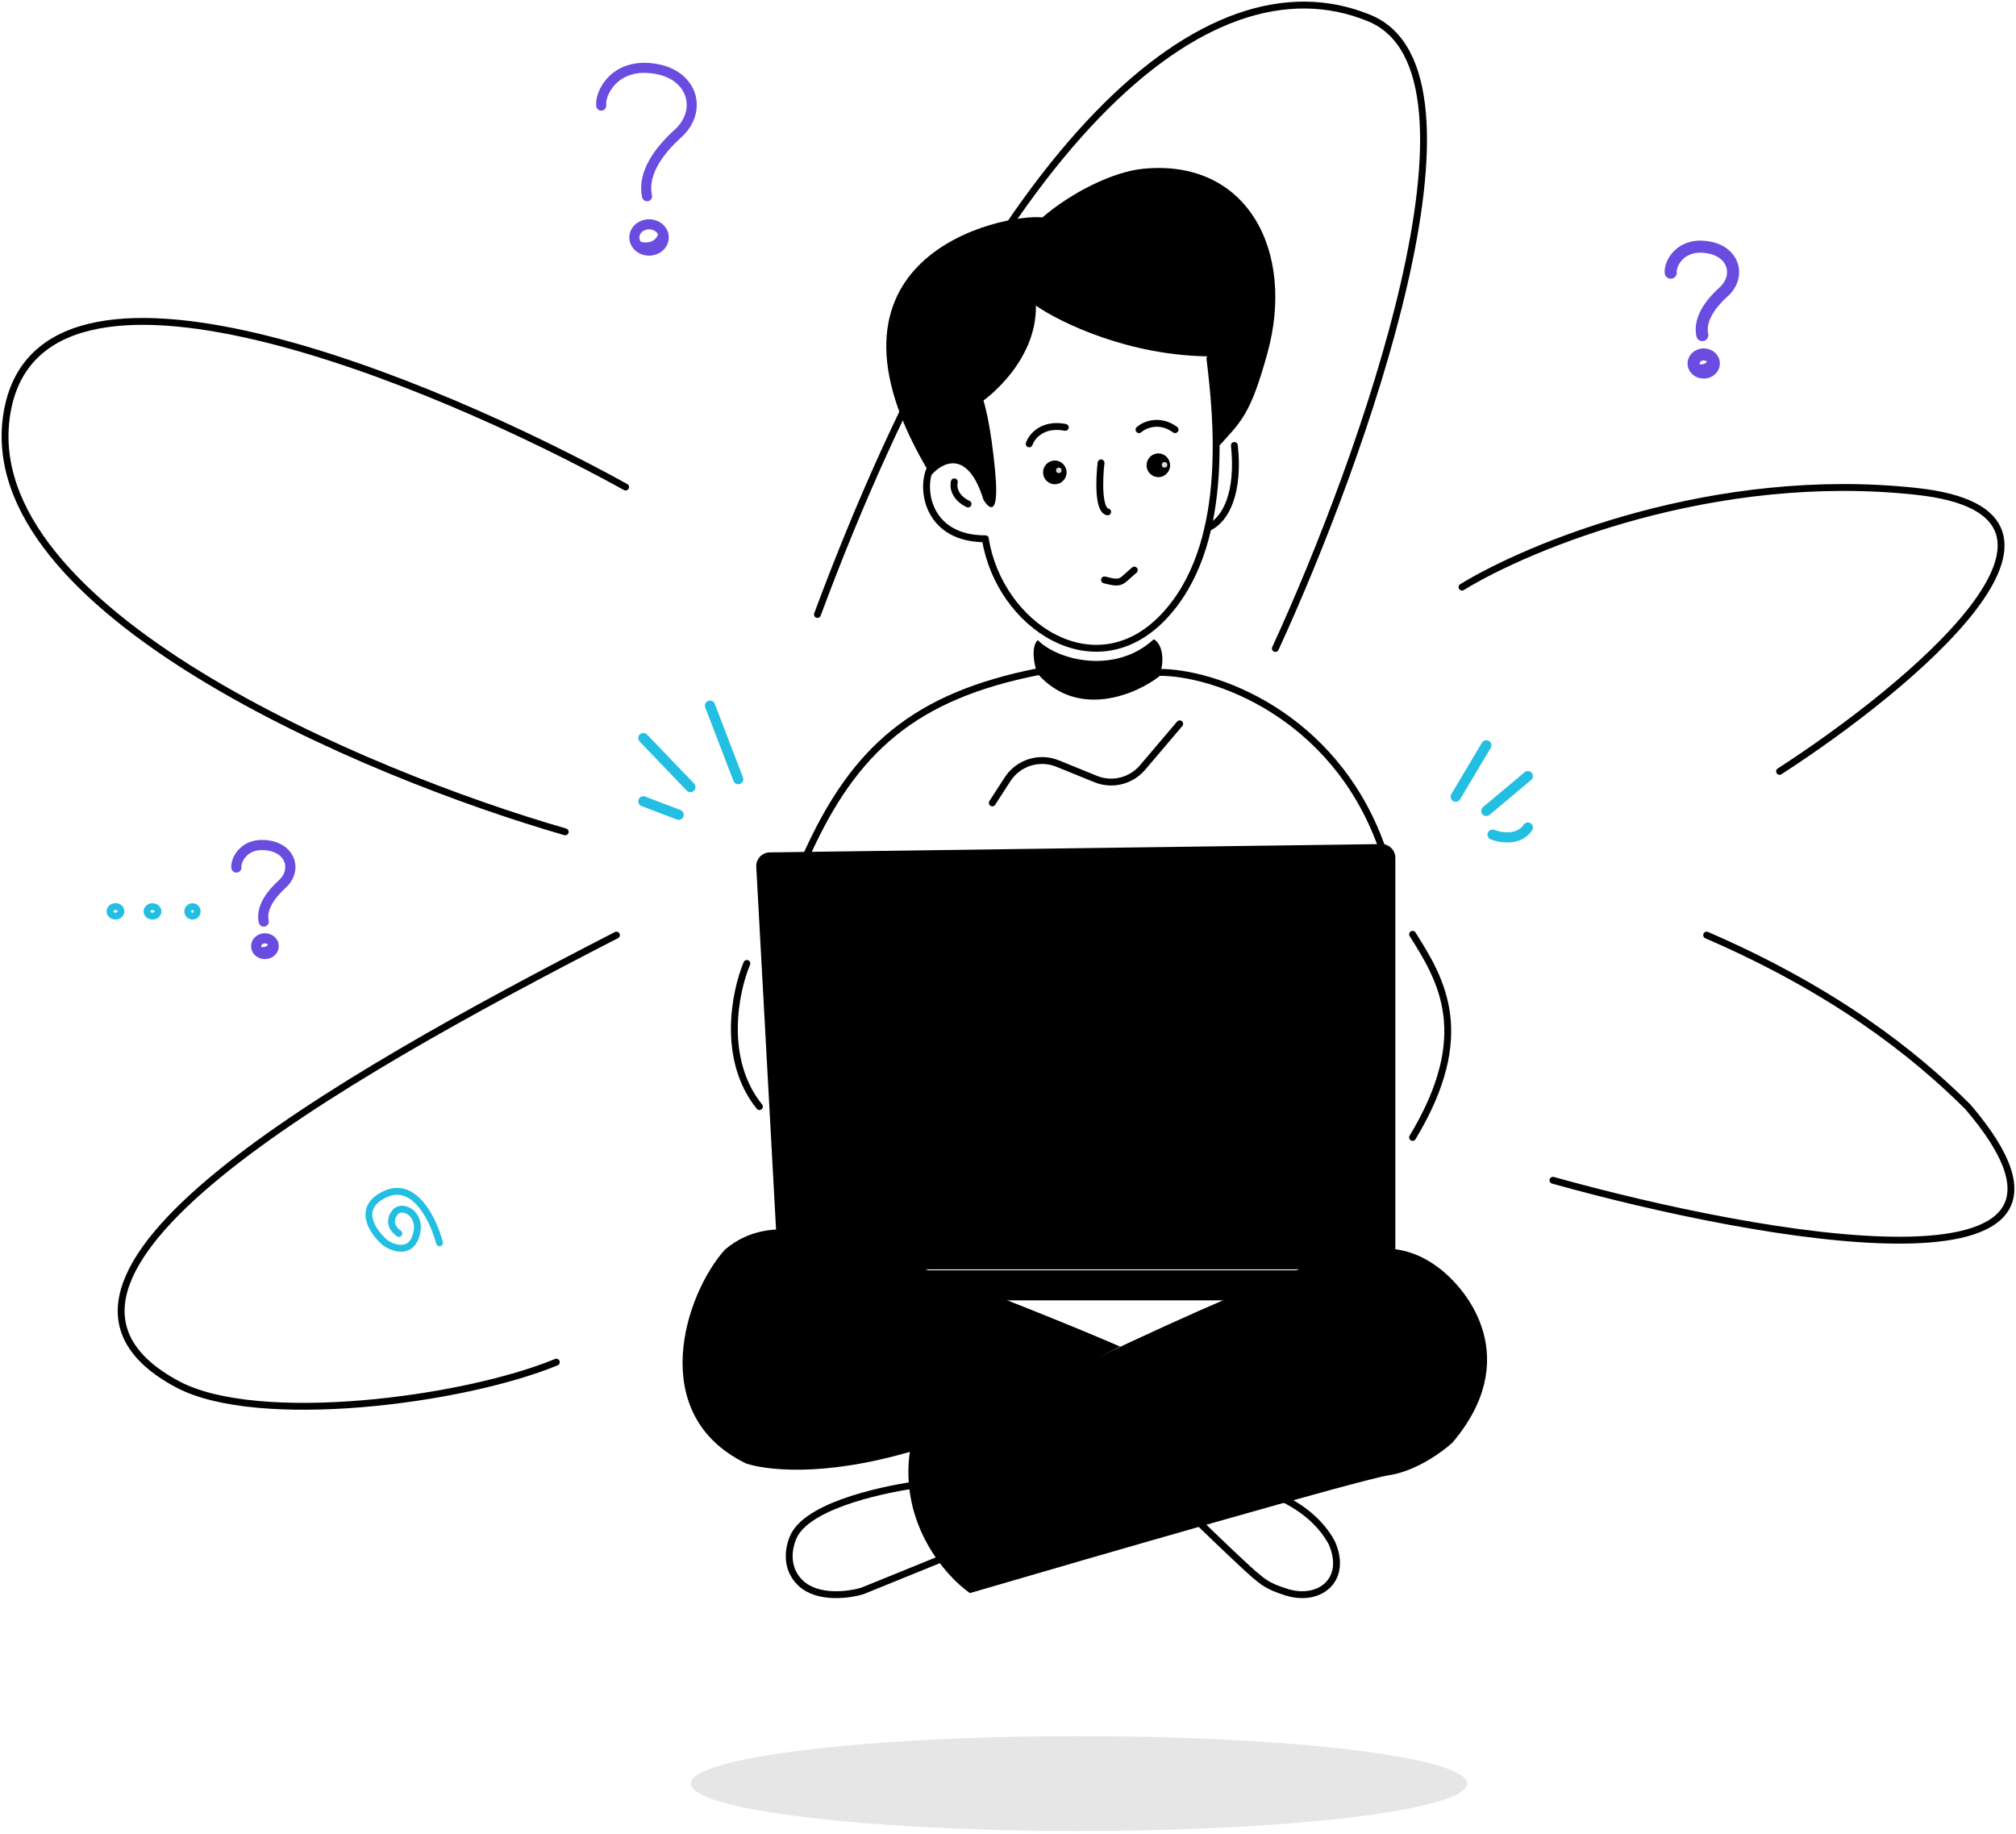
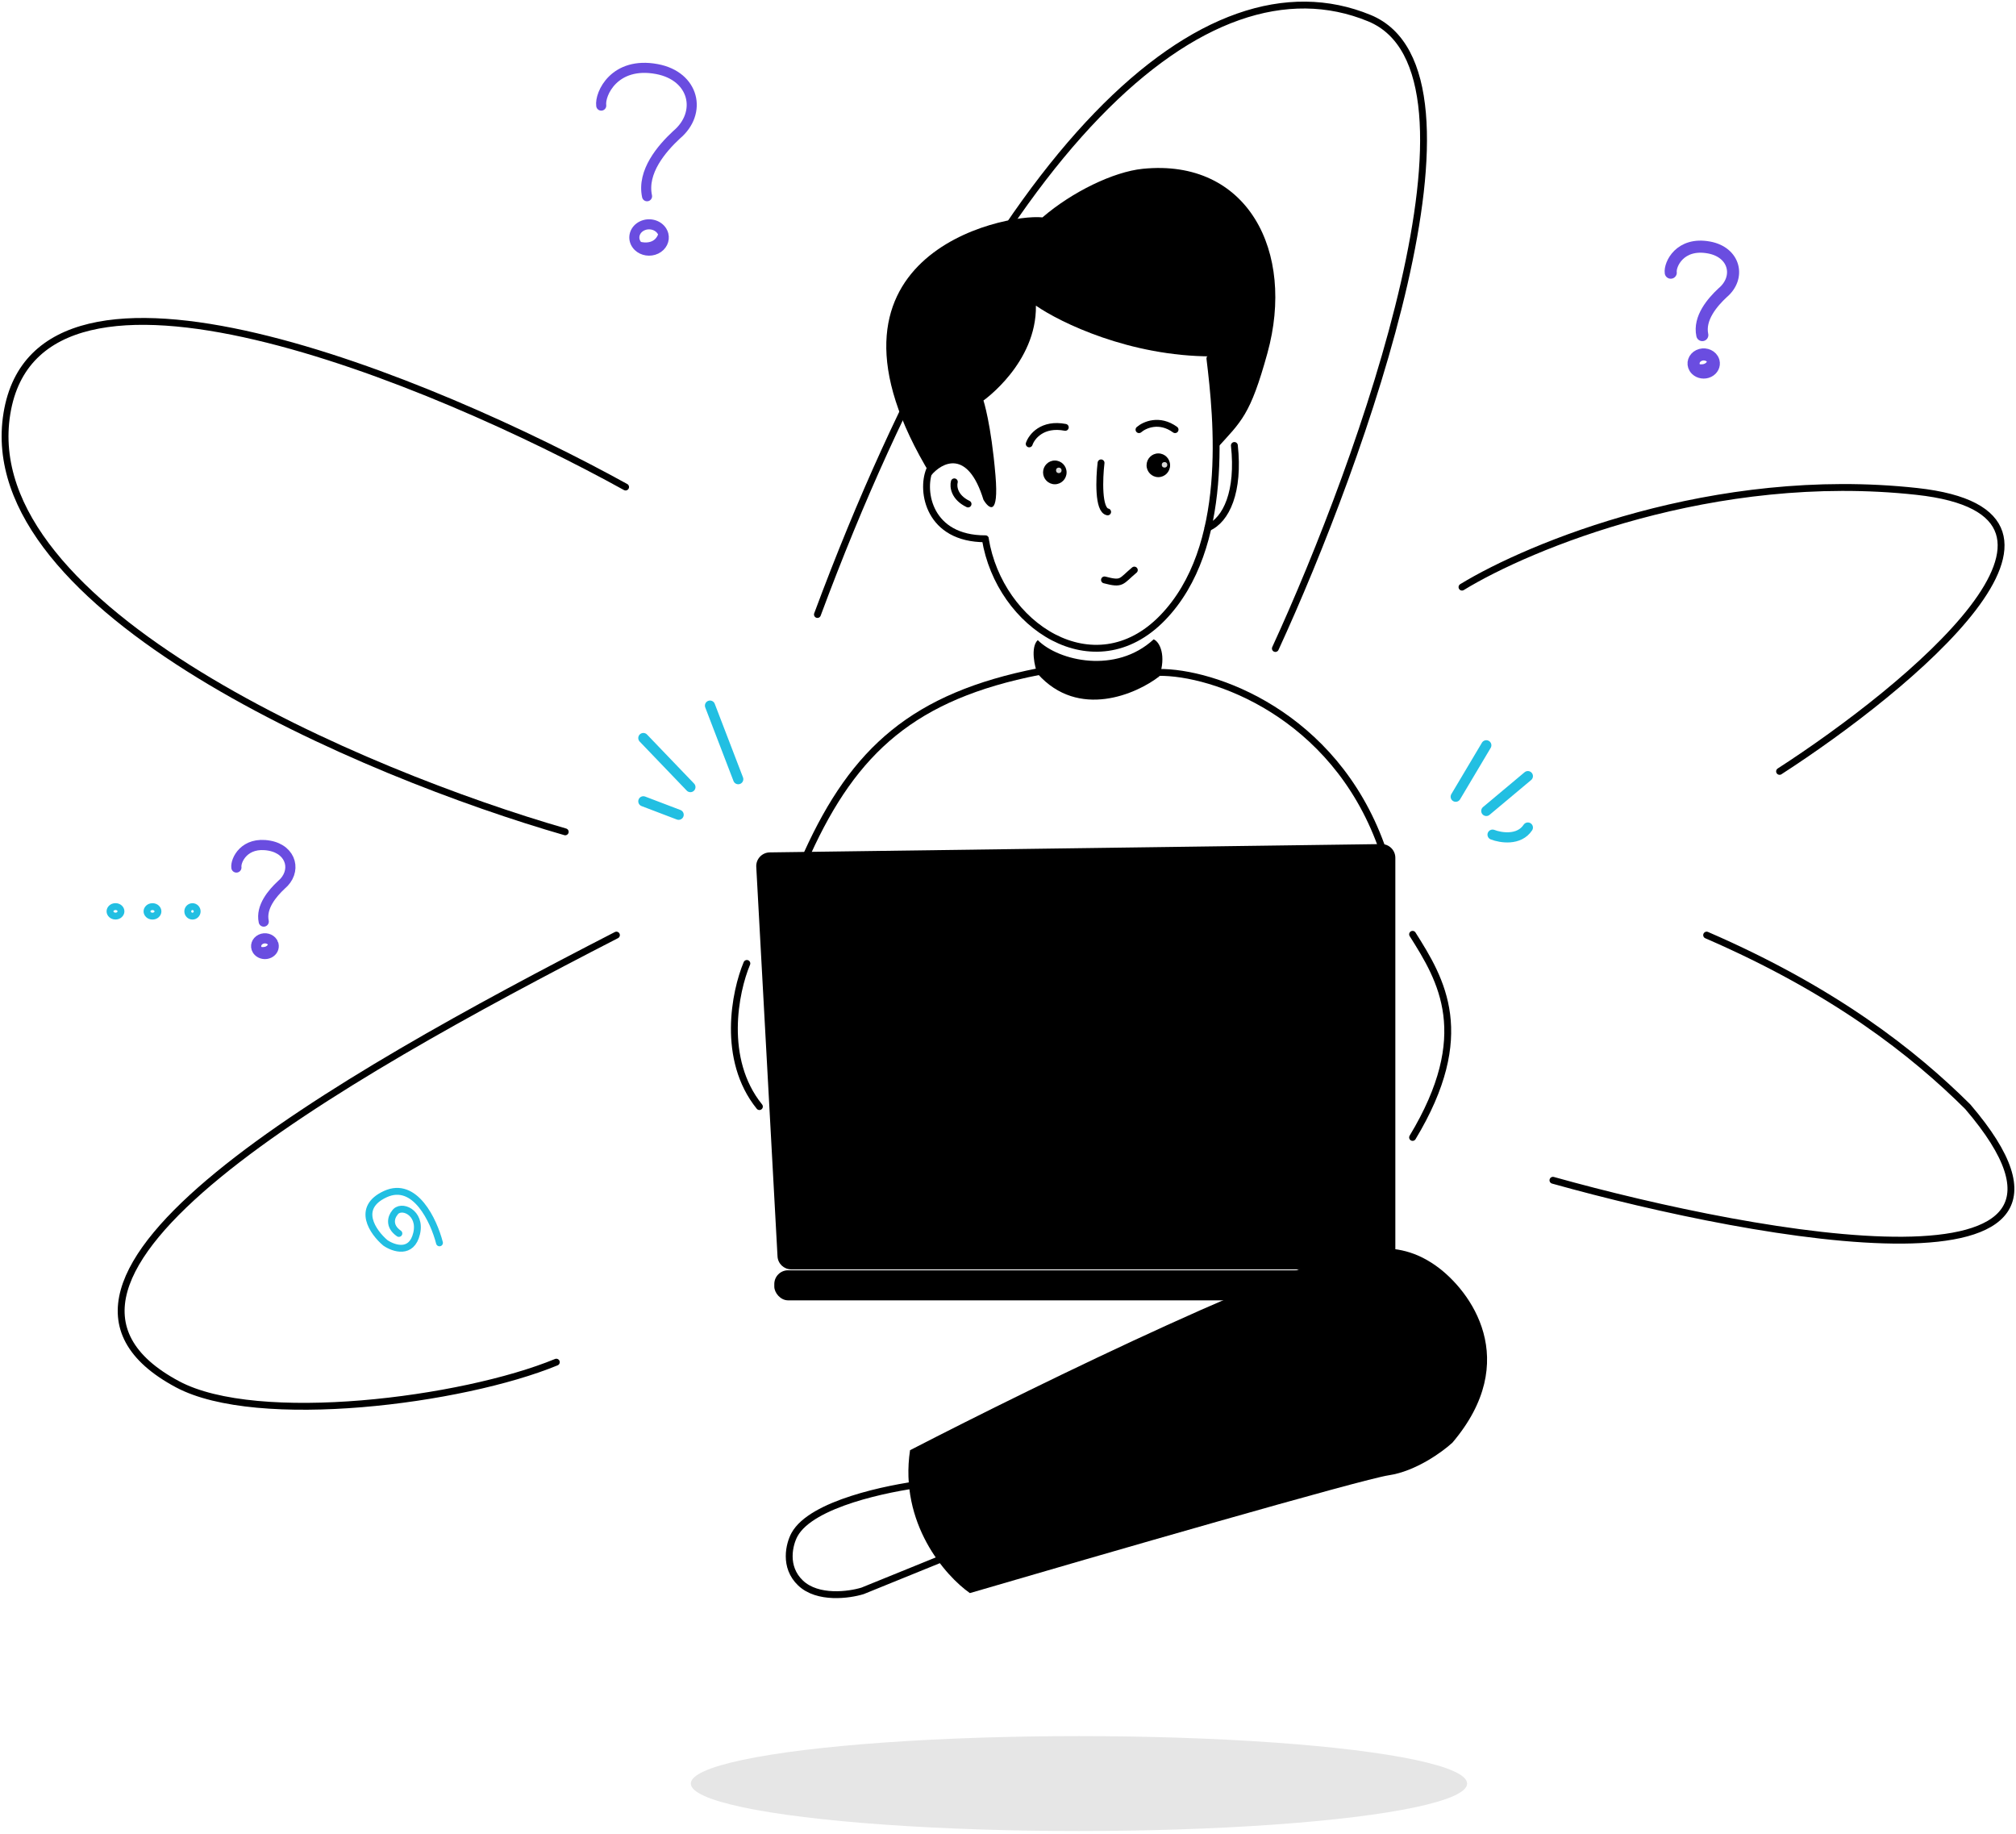
<svg xmlns="http://www.w3.org/2000/svg" width="398" height="362" viewBox="0 0 398 362" fill="none">
  <path d="M31.187 179.901C31.187 180.356 30.767 180.838 30.103 180.838C29.44 180.838 29.02 180.356 29.02 179.901C29.02 179.446 29.44 178.964 30.103 178.964C30.767 178.964 31.187 179.446 31.187 179.901Z" stroke="#22BFE2" stroke-width="1.355" />
  <path d="M23.884 179.894C23.884 180.349 23.464 180.83 22.801 180.83C22.137 180.83 21.717 180.349 21.717 179.894C21.717 179.439 22.137 178.957 22.801 178.957C23.464 178.957 23.884 179.439 23.884 179.894Z" stroke="#22BFE2" stroke-width="1.355" />
  <path d="M37.998 180.838C38.511 180.838 38.927 180.418 38.927 179.901C38.927 179.384 38.511 178.964 37.998 178.964C37.486 178.964 37.07 179.384 37.07 179.901C37.07 180.418 37.486 180.838 37.998 180.838Z" stroke="#22BFE2" stroke-width="1.355" />
  <path d="M86.762 245.332C85.649 240.999 81.953 233.007 76.075 235.709C70.197 238.41 73.626 243.25 76.075 245.332C77.723 246.458 81.266 247.662 82.253 243.475C83.24 239.288 79.081 237.566 77.912 239.423C77.295 240.155 76.599 241.989 78.746 243.475" stroke="#22BFE2" stroke-width="1.355" stroke-linecap="round" />
  <path d="M208.593 174.879V201.418" stroke="black" stroke-width="1.355" stroke-linecap="round" />
  <path d="M228.408 178.001V203.291" stroke="black" stroke-width="1.355" stroke-linecap="round" />
  <path d="M182.062 292.924C175.519 293.746 160.202 296.775 156.847 302.937C155.84 304.786 154.672 309.284 158.054 312.488C161.437 315.692 167.617 314.85 170.285 314.028L185.837 307.712" stroke="black" stroke-width="1.355" stroke-linecap="round" />
  <path d="M271.227 246.428C259.018 246.824 205.096 273.149 179.661 286.262C177.495 300.711 186.635 311.086 191.476 314.467C216.829 307.045 268.863 292.002 274.18 291.21C279.497 290.419 284.764 286.592 286.733 284.777C300.518 268.547 290.344 254.757 283.534 249.891C278.686 246.427 274.501 246.321 271.227 246.428Z" fill="black" />
-   <path d="M156.867 242.745C165.517 243.327 203.253 258.075 221.132 265.804L180.242 286.409C161.942 291.821 150.701 290.038 147.268 288.872C127.45 279.244 135.215 255.491 143.088 246.692C148.163 242.337 153.768 242.537 156.867 242.745Z" fill="black" />
-   <path d="M253.142 295.734C258.548 298.354 261.471 301.787 262.953 304.602C266.129 311.932 260.426 316.339 253.915 314.267C250.317 313.122 249.468 312.355 247.562 310.761C246.595 309.952 242.079 305.72 236.922 300.721" stroke="black" stroke-width="1.355" stroke-linecap="round" />
  <path d="M149.302 171.116L153.498 248.003C153.576 249.44 154.765 250.566 156.204 250.566H272.758C274.255 250.566 275.469 249.352 275.469 247.855V169.327C275.469 167.816 274.232 166.596 272.721 166.617L151.972 168.258C150.431 168.279 149.218 169.578 149.302 171.116Z" fill="black" />
  <rect x="152.863" y="250.748" width="122.605" height="5.932" rx="2.711" fill="black" />
  <path d="M228.718 132.73C239.502 132.573 263.239 140.847 272.682 166.917" stroke="black" stroke-width="1.355" stroke-linecap="round" />
  <path d="M205.033 132.573C180.419 137.413 168.654 148.028 159.365 168.478" stroke="black" stroke-width="1.355" stroke-linecap="round" />
  <path d="M287.389 157.265L293.426 147.118" stroke="#22BFE2" stroke-width="2.008" stroke-linecap="round" />
  <path d="M293.426 160.075L301.63 153.206" stroke="#22BFE2" stroke-width="2.008" stroke-linecap="round" />
  <path d="M294.664 164.758C296.264 165.383 299.897 165.976 301.631 163.353" stroke="#22BFE2" stroke-width="2.008" stroke-linecap="round" />
  <path d="M136.299 155.365L127.011 145.687" stroke="#22BFE2" stroke-width="2.008" stroke-linecap="round" />
  <path d="M145.742 153.804L140.169 139.286" stroke="#22BFE2" stroke-width="2.008" stroke-linecap="round" />
  <path d="M133.977 160.829L127.011 158.175" stroke="#22BFE2" stroke-width="2.008" stroke-linecap="round" />
  <path d="M278.874 184.428C284.602 193.483 291.104 204.254 278.874 224.522" stroke="black" stroke-width="1.355" stroke-linecap="round" />
  <path d="M228.872 133.51C230.265 129.451 228.996 126.72 227.758 126.2C220.327 133.068 209.057 130.519 204.877 126.356C203.391 127.729 204.258 131.793 204.877 133.042C212.927 142.034 224.383 136.997 228.872 133.51Z" fill="black" />
-   <path d="M195.899 158.488L198.901 153.842C201.021 150.56 205.175 149.25 208.795 150.721L216.302 153.774C219.554 155.096 223.288 154.183 225.561 151.508L232.897 142.877" stroke="black" stroke-width="1.355" stroke-linecap="round" />
  <path d="M147.445 190.178C145.123 195.694 142.368 209.067 149.922 218.434" stroke="black" stroke-width="1.355" stroke-linecap="round" />
  <path d="M250.218 69.695C246.812 82.027 245.109 83.12 240.156 88.584C240.156 83.184 239.236 74.12 239.236 70.346C223.015 70.346 209.326 63.669 204.51 60.331C204.682 71.653 194.156 79.056 194.156 79.056C194.156 79.056 195.666 83.628 196.529 93.862C197.219 102.048 195.235 100.466 194.156 98.652C191.05 88.549 185.96 91.249 183.803 93.862C157.335 50.493 198.039 42.113 205.803 42.912C211.67 37.86 219.852 33.902 225.604 33.321C246.348 31.227 255.74 49.698 250.218 69.695Z" fill="black" />
  <path d="M194.519 106.371C197.306 123.526 216.008 135.861 229.505 121.965C243.001 108.068 240.301 82.631 238.859 70.761" stroke="black" stroke-width="1.355" stroke-linecap="round" />
  <path d="M183.497 92.799C181.794 97.013 183.392 106.353 194.519 106.353" stroke="black" stroke-width="1.355" stroke-linecap="round" />
  <path d="M188.405 95.114C188.158 96.016 188.355 98.153 191.113 99.485" stroke="black" stroke-width="1.355" stroke-linecap="round" />
  <path d="M238.484 104.168C242.115 102.641 244.676 96.987 243.691 87.933" stroke="black" stroke-width="1.355" stroke-linecap="round" />
  <path d="M218.049 114.471C221.61 115.408 221.237 114.793 223.939 112.531" stroke="black" stroke-width="1.355" stroke-linecap="round" />
  <ellipse cx="228.678" cy="91.843" rx="2.322" ry="2.342" fill="black" />
  <ellipse cx="208.244" cy="93.248" rx="2.322" ry="2.342" fill="black" />
  <path d="M203.188 87.621C203.677 86.17 205.785 83.486 210.309 84.356" stroke="black" stroke-width="1.355" stroke-linecap="round" />
  <path d="M224.861 84.81C225.94 83.868 228.875 82.549 231.982 84.81" stroke="black" stroke-width="1.355" stroke-linecap="round" />
  <path d="M217.37 91.367C217.01 94.45 216.765 100.702 218.669 101.046" stroke="black" stroke-width="1.355" stroke-linecap="round" />
  <path d="M306.584 232.978C347.917 244.53 422.161 257.799 388.476 218.46C377.846 207.896 362.159 195.512 336.926 184.584" stroke="black" stroke-width="1.355" stroke-linecap="round" />
  <path d="M351.323 152.266C377.02 135.666 418.415 101.374 378.414 97.003C338.412 92.632 301.889 107.775 288.627 115.892" stroke="black" stroke-width="1.355" stroke-linecap="round" />
  <path d="M251.784 128.008C268.812 91.01 296.367 14.33 270.36 3.589C237.851 -9.836 195.744 28.879 161.378 121.296" stroke="black" stroke-width="1.355" stroke-linecap="round" />
  <path d="M123.506 96.137C85.424 75.114 7.681 42.779 1.365 81.619C-4.951 120.459 72.214 152.857 111.586 164.2" stroke="black" stroke-width="1.355" stroke-linecap="round" />
  <path d="M121.695 184.584C66.121 213.152 -3.514 252.662 35.057 273.254C50.847 281.684 91.251 276.532 109.828 268.883" stroke="black" stroke-width="1.355" stroke-linecap="round" />
  <ellipse cx="213.01" cy="352.066" rx="76.628" ry="9.367" fill="black" fill-opacity="0.1" />
  <path d="M118.696 20.846C118.373 18.538 121.303 12.073 129.678 13.632C137.107 15.015 138.722 22.289 133.554 26.618C130.647 29.323 126.706 33.89 127.74 38.738M125.999 48.638C126.881 49.494 128.332 49.74 129.528 49.159C130.701 48.589 131.259 47.402 130.972 46.294M125.999 48.638C125.841 48.484 125.702 48.311 125.585 48.119C124.818 46.859 125.339 45.282 126.749 44.597C128.159 43.911 129.924 44.376 130.692 45.636C130.821 45.849 130.914 46.07 130.972 46.294M125.999 48.638C127.284 49.051 130.077 49.162 130.972 46.294" stroke="#6A4DE0" stroke-width="1.988" stroke-linecap="round" />
-   <path d="M46.67 171.24C46.477 169.862 48.226 166.006 53.222 166.936C57.654 167.761 58.618 172.101 55.534 174.683C53.8 176.297 51.449 179.021 52.066 181.914M51.028 187.82C51.553 188.331 52.419 188.478 53.133 188.131C53.832 187.791 54.165 187.083 53.994 186.422M51.028 187.82C50.933 187.728 50.85 187.625 50.78 187.511C50.322 186.759 50.633 185.818 51.475 185.409C52.316 185 53.369 185.278 53.827 186.029C53.904 186.156 53.959 186.288 53.994 186.422M51.028 187.82C51.794 188.067 53.46 188.133 53.994 186.422" stroke="#6A4DE0" stroke-width="2.008" stroke-linecap="round" />
+   <path d="M46.67 171.24C46.477 169.862 48.226 166.006 53.222 166.936C57.654 167.761 58.618 172.101 55.534 174.683C53.8 176.297 51.449 179.021 52.066 181.914M51.028 187.82C51.553 188.331 52.419 188.478 53.133 188.131C53.832 187.791 54.165 187.083 53.994 186.422M51.028 187.82C50.933 187.728 50.85 187.625 50.78 187.511C50.322 186.759 50.633 185.818 51.475 185.409C52.316 185 53.369 185.278 53.827 186.029M51.028 187.82C51.794 188.067 53.46 188.133 53.994 186.422" stroke="#6A4DE0" stroke-width="2.008" stroke-linecap="round" />
  <path d="M329.842 53.823C329.62 52.233 331.638 47.781 337.405 48.855C342.521 49.807 343.633 54.816 340.074 57.797C338.072 59.66 335.359 62.805 336.07 66.144M334.872 72.961C335.479 73.551 336.478 73.721 337.302 73.32C338.109 72.928 338.494 72.111 338.296 71.347M334.872 72.961C334.763 72.856 334.667 72.736 334.587 72.604C334.058 71.737 334.417 70.651 335.388 70.178C336.359 69.706 337.575 70.027 338.103 70.894C338.192 71.041 338.256 71.193 338.296 71.347M334.872 72.961C335.757 73.246 337.68 73.322 338.296 71.347" stroke="#6A4DE0" stroke-width="2.386" stroke-linecap="round" />
  <ellipse cx="209.03" cy="92.849" rx="0.542" ry="0.547" fill="#D9D9D9" />
  <ellipse cx="229.903" cy="91.755" rx="0.542" ry="0.547" fill="#D9D9D9" />
</svg>